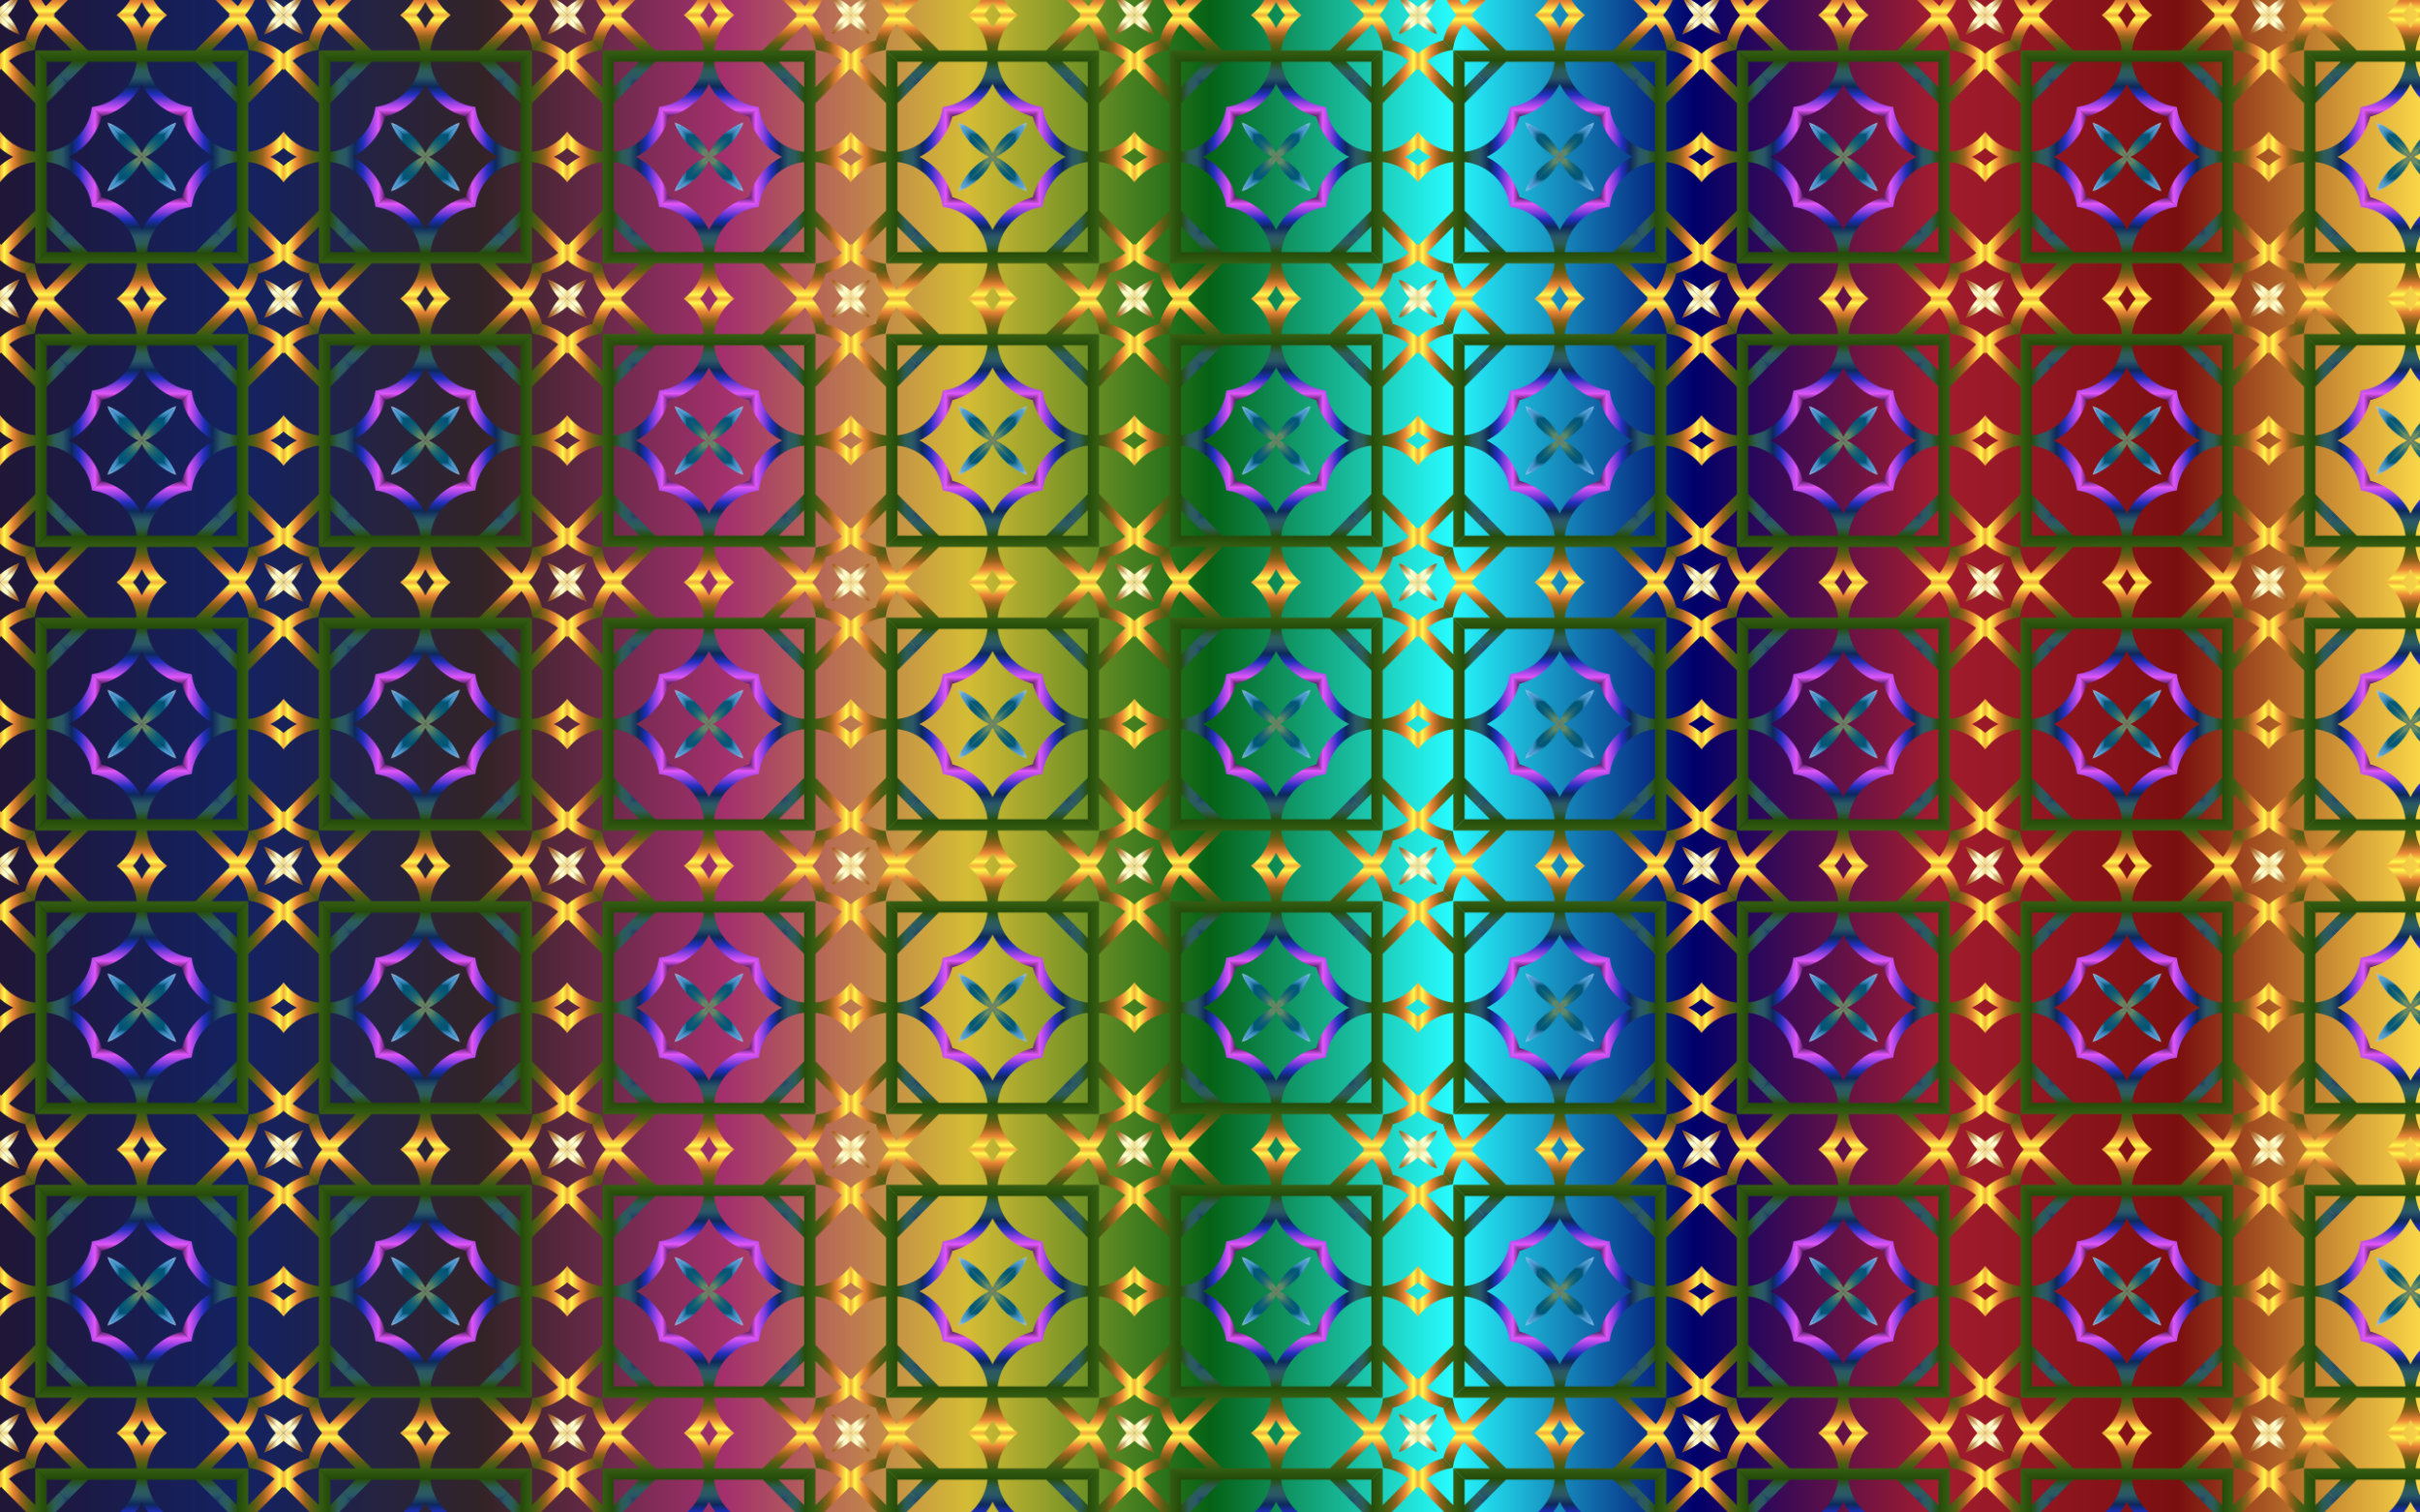
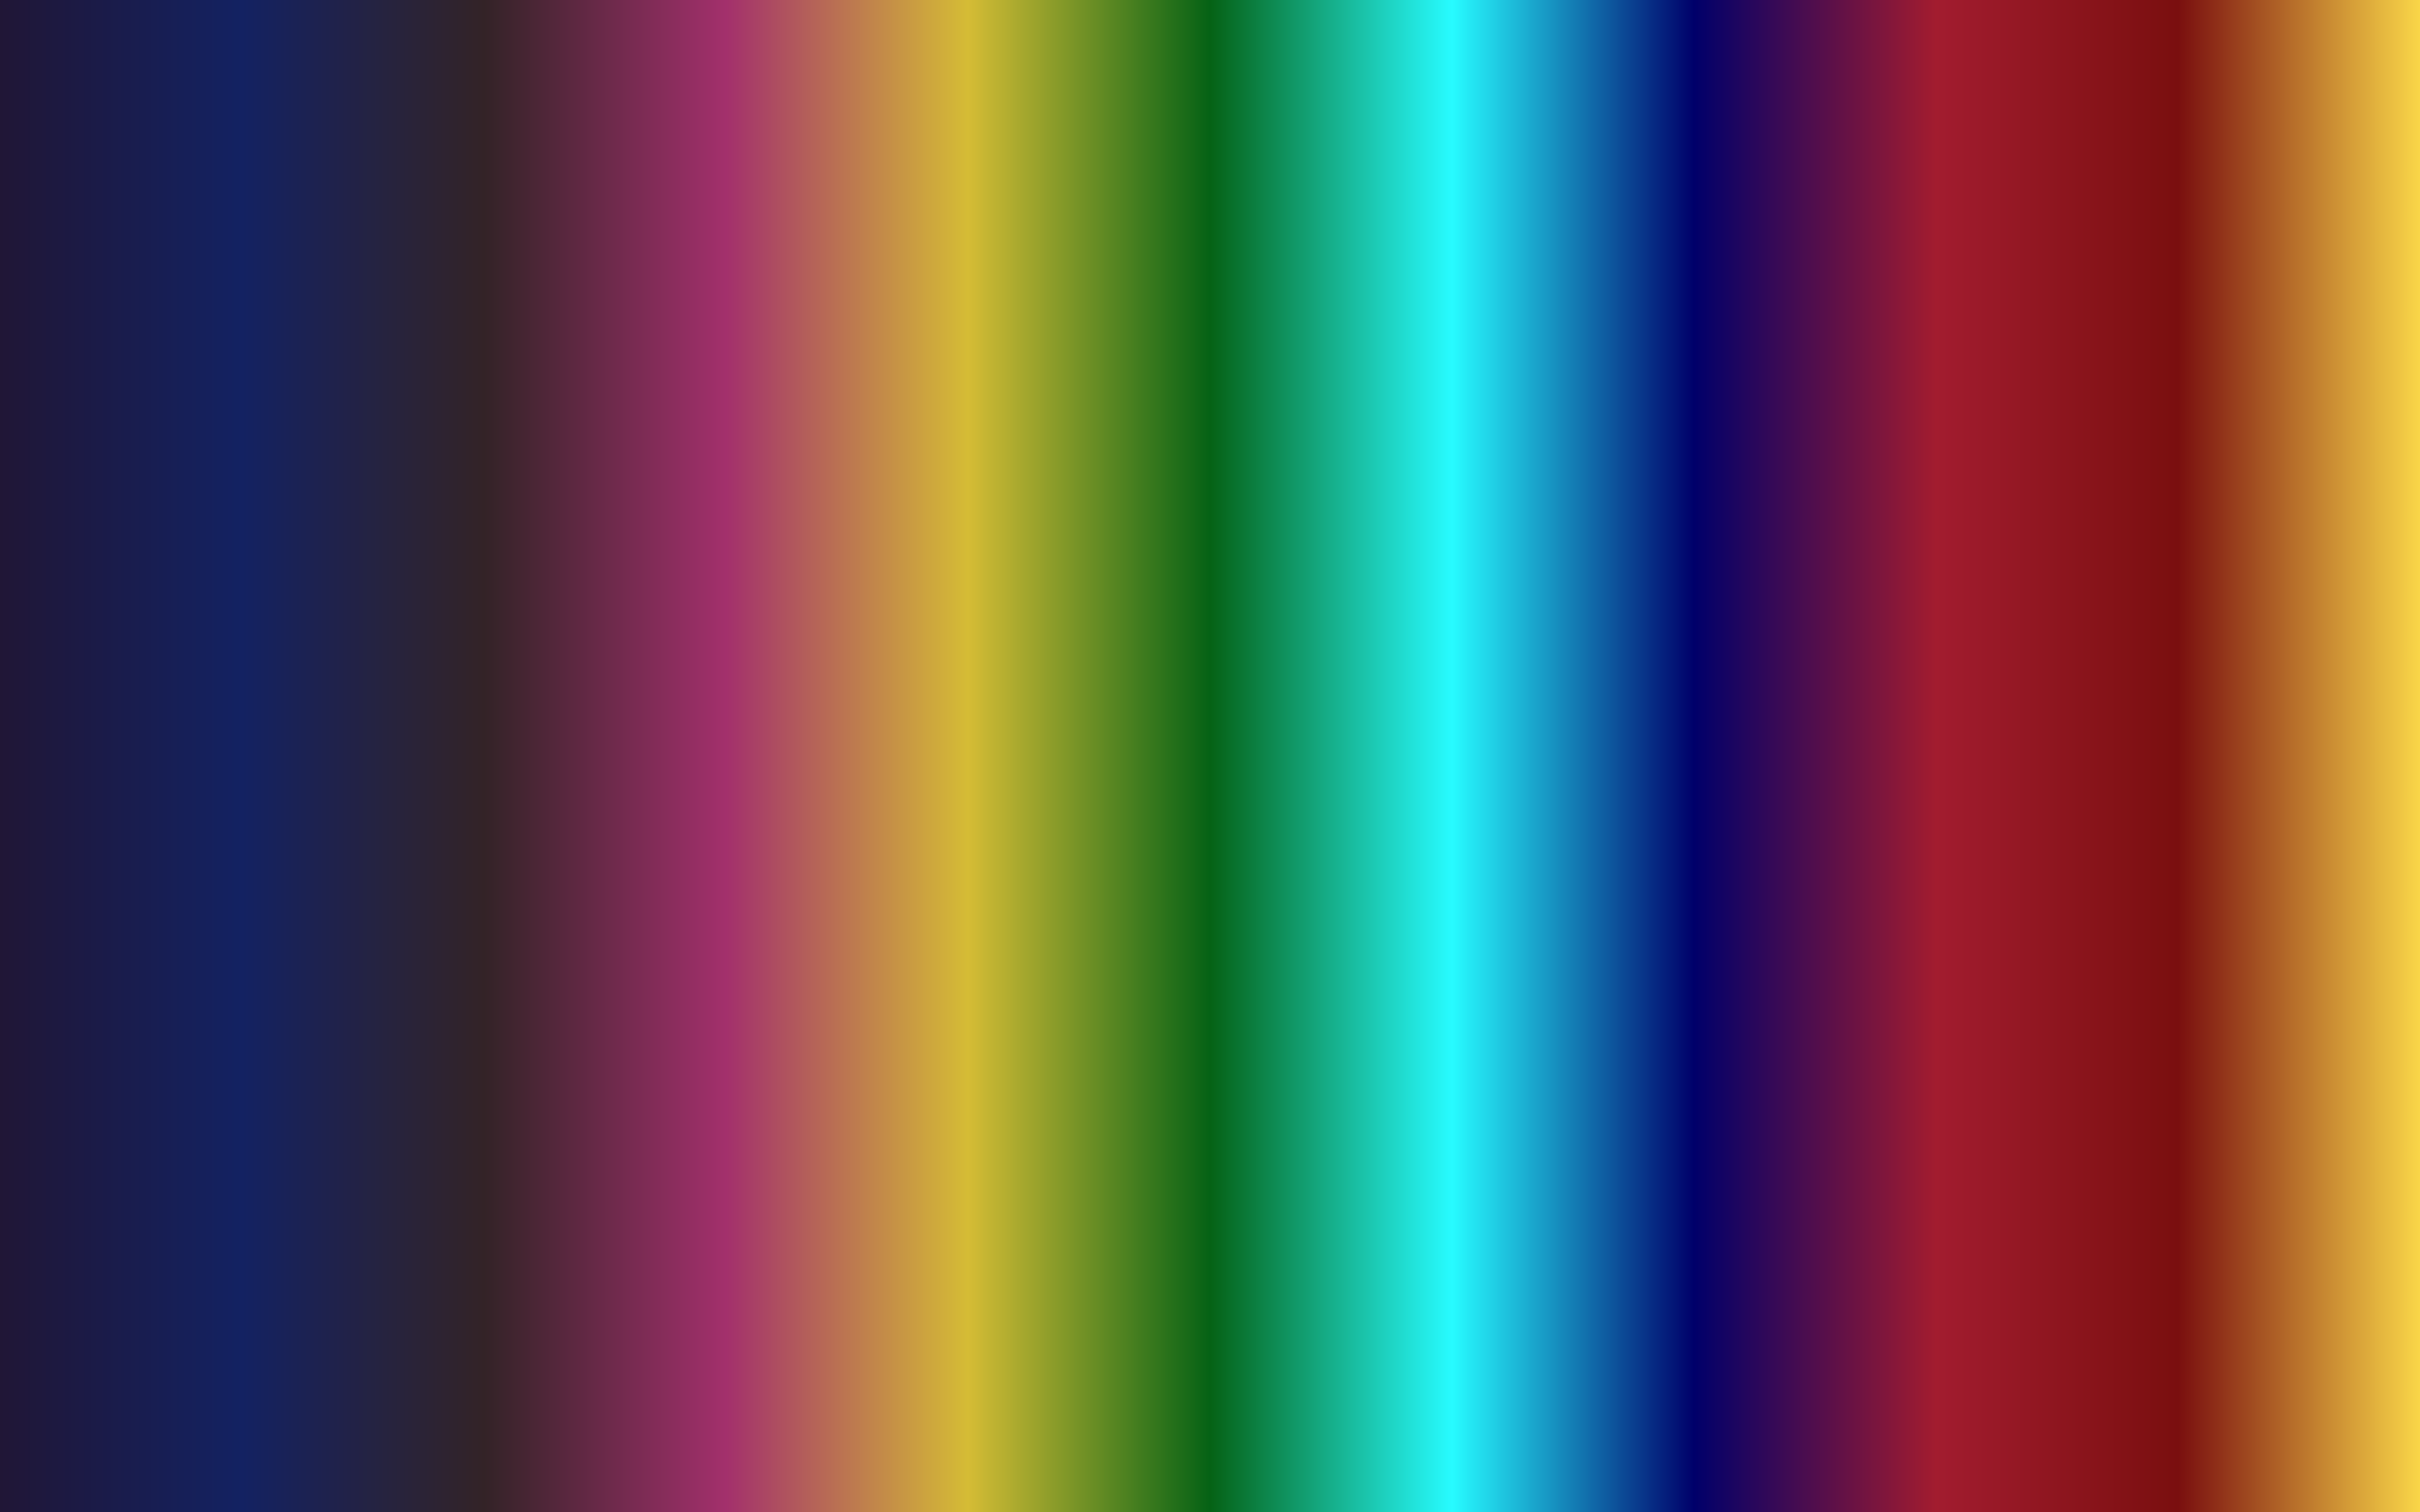
<svg xmlns="http://www.w3.org/2000/svg" xmlns:xlink="http://www.w3.org/1999/xlink" viewBox="0 0 2560 1600">
  <pattern y="1600" width="300" height="300" patternUnits="userSpaceOnUse" id="z" viewBox="0 -300 300 300" overflow="visible">
    <path fill="none" d="M0 0h300v-300H0z" />
    <path fill="none" d="M0 0h300v-300H0z" />
    <linearGradient id="a" gradientUnits="userSpaceOnUse" x1="-823.661" y1="-15477.328" x2="-691.388" y2="-15477.328" gradientTransform="translate(881.908 15309.097)">
      <stop offset="0" stop-color="#e5e2df" />
      <stop offset="0" stop-color="#ede3d0" />
      <stop offset="0" stop-color="#ffe6b1" />
      <stop offset=".058" stop-color="#fff2cd" />
      <stop offset=".107" stop-color="#fffde7" />
      <stop offset=".121" stop-color="#fdf8dd" />
      <stop offset=".146" stop-color="#f6ebc3" />
      <stop offset=".178" stop-color="#ecd598" />
      <stop offset=".216" stop-color="#ddb75e" />
      <stop offset=".247" stop-color="#d09b27" />
      <stop offset=".298" stop-color="#d19e29" />
      <stop offset=".328" stop-color="#d5a62f" />
      <stop offset=".353" stop-color="#dbb438" />
      <stop offset=".375" stop-color="#e5c846" />
      <stop offset=".395" stop-color="#f0e258" />
      <stop offset=".399" stop-color="#f3e85c" />
      <stop offset=".435" stop-color="#e9df5d" />
      <stop offset=".497" stop-color="#cfc65e" />
      <stop offset=".576" stop-color="#a59e60" />
      <stop offset=".646" stop-color="#797563" />
      <stop offset=".696" stop-color="#6f7e64" />
      <stop offset=".742" stop-color="#628a66" />
      <stop offset=".745" stop-color="#5d8767" />
      <stop offset=".768" stop-color="#3c766d" />
      <stop offset=".792" stop-color="#216872" />
      <stop offset=".817" stop-color="#0f5e75" />
      <stop offset=".843" stop-color="#045877" />
      <stop offset=".871" stop-color="#005678" />
      <stop offset=".871" stop-color="#02577a" />
      <stop offset=".884" stop-color="#1f719b" />
      <stop offset=".897" stop-color="#3685b6" />
      <stop offset=".91" stop-color="#4794c8" />
      <stop offset=".923" stop-color="#519cd3" />
      <stop offset=".938" stop-color="#549fd7" />
      <stop offset=".941" stop-color="#5fa5da" />
      <stop offset=".952" stop-color="#80b8e3" />
      <stop offset=".964" stop-color="#9bc6e9" />
      <stop offset=".975" stop-color="#add1ee" />
      <stop offset=".987" stop-color="#b8d7f1" />
      <stop offset="1" stop-color="#bcd9f2" />
    </linearGradient>
    <path fill="url(#a)" d="M186.463-186.463c-5.871 15.927-17.711 28.982-32.787 36.463H150l36.463-36.463z" />
    <linearGradient id="b" gradientUnits="userSpaceOnUse" x1="-691.388" y1="-15520.741" x2="-559.115" y2="-15520.741" gradientTransform="translate(881.908 15309.097)">
      <stop offset="0" stop-color="#2d0b38" />
      <stop offset=".068" stop-color="#e257f9" />
      <stop offset=".136" stop-color="#813edd" />
      <stop offset=".192" stop-color="#202fbe" />
      <stop offset=".256" stop-color="#0d285b" />
      <stop offset=".328" stop-color="#2a5867" />
      <stop offset=".389" stop-color="#2c5d58" />
      <stop offset=".462" stop-color="#264c0a" />
      <stop offset=".529" stop-color="#325b11" />
      <stop offset=".597" stop-color="#5b5c14" />
      <stop offset=".658" stop-color="#96621c" />
      <stop offset=".724" stop-color="#ea8536" />
      <stop offset=".794" stop-color="#fff94c" />
      <stop offset=".867" stop-color="#e55322" />
      <stop offset=".937" stop-color="#72180a" />
      <stop offset="1" stop-color="#2b0401" />
    </linearGradient>
-     <path fill="url(#b)" d="M300-176.744v17.36A66.354 66.354 0 01285.949-150h-58.585c-16.984-8.427-29.859-23.932-34.723-42.64l10.195-10.196c2.963 24.915 22.878 44.703 47.86 47.448v-51.417L228.75-228.75l8.43-8.43 13.515 13.515v-27.03l11.922-11.922v38.953l27.91-27.91a53.965 53.965 0 00-27.429-11.524l10.191-10.191c10.024 2.606 19.12 7.521 26.711 14.125v17.378a54.34 54.34 0 00-1.044-1.358l-36.339 36.34v51.416c15.245-1.675 28.609-9.696 37.383-21.356z" />
    <linearGradient id="c" gradientUnits="userSpaceOnUse" x1="-691.388" y1="-15598.83" x2="-559.115" y2="-15598.83" gradientTransform="translate(881.908 15309.097)">
      <stop offset="0" stop-color="#ba8b01" />
      <stop offset=".044" stop-color="#cdaa37" />
      <stop offset=".112" stop-color="#e8d886" />
      <stop offset=".161" stop-color="#f8f4b8" />
      <stop offset=".185" stop-color="#ffffcb" />
      <stop offset=".299" stop-color="#ffffcb" />
      <stop offset=".308" stop-color="#fdf9c1" />
      <stop offset=".342" stop-color="#f5e6a0" />
      <stop offset=".374" stop-color="#f0d989" />
      <stop offset=".404" stop-color="#edd17b" />
      <stop offset=".43" stop-color="#ecce76" />
      <stop offset=".489" stop-color="#a26f14" />
      <stop offset=".605" stop-color="#a26f14" />
      <stop offset=".607" stop-color="#a67418" />
      <stop offset=".624" stop-color="#c19234" />
      <stop offset=".64" stop-color="#d4a848" />
      <stop offset=".656" stop-color="#e0b654" />
      <stop offset=".67" stop-color="#e4ba58" />
      <stop offset=".672" stop-color="#d9a94d" />
      <stop offset=".676" stop-color="#c38737" />
      <stop offset=".679" stop-color="#b36f27" />
      <stop offset=".683" stop-color="#a9601d" />
      <stop offset=".686" stop-color="#a65b1a" />
      <stop offset=".695" stop-color="#aa6222" />
      <stop offset=".71" stop-color="#b57637" />
      <stop offset=".729" stop-color="#c6965b" />
      <stop offset=".75" stop-color="#dec38b" />
      <stop offset=".773" stop-color="#fdfcc9" />
      <stop offset=".774" stop-color="#ffffcd" />
      <stop offset=".796" stop-color="#ffffcd" />
      <stop offset=".847" stop-color="#e5bd5d" />
      <stop offset=".886" stop-color="#bb913b" />
      <stop offset=".912" stop-color="#bb913b" />
      <stop offset=".915" stop-color="#be9337" />
      <stop offset=".925" stop-color="#c39830" />
      <stop offset=".951" stop-color="#c5992e" />
      <stop offset="1" stop-color="#7f470a" />
    </linearGradient>
-     <path fill="url(#c)" d="M279.468-279.468L300-300v8.343c-6 5.219-12.935 9.389-20.532 12.19z" />
    <linearGradient id="d" gradientUnits="userSpaceOnUse" x1="16573.34" y1="-1282.328" x2="16705.611" y2="-1282.328" gradientTransform="rotate(90 7850.498 -8964.594)">
      <stop offset="0" stop-color="#e5e2df" />
      <stop offset="0" stop-color="#ede3d0" />
      <stop offset="0" stop-color="#ffe6b1" />
      <stop offset=".058" stop-color="#fff2cd" />
      <stop offset=".107" stop-color="#fffde7" />
      <stop offset=".121" stop-color="#fdf8dd" />
      <stop offset=".146" stop-color="#f6ebc3" />
      <stop offset=".178" stop-color="#ecd598" />
      <stop offset=".216" stop-color="#ddb75e" />
      <stop offset=".247" stop-color="#d09b27" />
      <stop offset=".298" stop-color="#d19e29" />
      <stop offset=".328" stop-color="#d5a62f" />
      <stop offset=".353" stop-color="#dbb438" />
      <stop offset=".375" stop-color="#e5c846" />
      <stop offset=".395" stop-color="#f0e258" />
      <stop offset=".399" stop-color="#f3e85c" />
      <stop offset=".435" stop-color="#e9df5d" />
      <stop offset=".497" stop-color="#cfc65e" />
      <stop offset=".576" stop-color="#a59e60" />
      <stop offset=".646" stop-color="#797563" />
      <stop offset=".696" stop-color="#6f7e64" />
      <stop offset=".742" stop-color="#628a66" />
      <stop offset=".745" stop-color="#5d8767" />
      <stop offset=".768" stop-color="#3c766d" />
      <stop offset=".792" stop-color="#216872" />
      <stop offset=".817" stop-color="#0f5e75" />
      <stop offset=".843" stop-color="#045877" />
      <stop offset=".871" stop-color="#005678" />
      <stop offset=".871" stop-color="#02577a" />
      <stop offset=".884" stop-color="#1f719b" />
      <stop offset=".897" stop-color="#3685b6" />
      <stop offset=".91" stop-color="#4794c8" />
      <stop offset=".923" stop-color="#519cd3" />
      <stop offset=".938" stop-color="#549fd7" />
      <stop offset=".941" stop-color="#5fa5da" />
      <stop offset=".952" stop-color="#80b8e3" />
      <stop offset=".964" stop-color="#9bc6e9" />
      <stop offset=".975" stop-color="#add1ee" />
      <stop offset=".987" stop-color="#b8d7f1" />
      <stop offset="1" stop-color="#bcd9f2" />
    </linearGradient>
    <path fill="url(#d)" d="M186.463-113.537c-15.927-5.871-28.982-17.711-36.463-32.787V-150l36.463 36.463z" />
    <linearGradient id="e" gradientUnits="userSpaceOnUse" x1="16705.611" y1="-1325.741" x2="16837.885" y2="-1325.741" gradientTransform="rotate(90 7850.498 -8964.594)">
      <stop offset="0" stop-color="#2d0b38" />
      <stop offset=".068" stop-color="#e257f9" />
      <stop offset=".136" stop-color="#813edd" />
      <stop offset=".192" stop-color="#202fbe" />
      <stop offset=".256" stop-color="#0d285b" />
      <stop offset=".328" stop-color="#2a5867" />
      <stop offset=".389" stop-color="#2c5d58" />
      <stop offset=".462" stop-color="#264c0a" />
      <stop offset=".529" stop-color="#325b11" />
      <stop offset=".597" stop-color="#5b5c14" />
      <stop offset=".658" stop-color="#96621c" />
      <stop offset=".724" stop-color="#ea8536" />
      <stop offset=".794" stop-color="#fff94c" />
      <stop offset=".867" stop-color="#e55322" />
      <stop offset=".937" stop-color="#72180a" />
      <stop offset="1" stop-color="#2b0401" />
    </linearGradient>
    <path fill="url(#e)" d="M176.744 0h-17.36A66.354 66.354 0 01150-14.051v-58.585c8.427-16.984 23.932-29.859 42.64-34.723l10.196 10.195c-24.915 2.963-44.703 22.878-47.448 47.86h51.417L228.75-71.25l8.43 8.43-13.515 13.515h27.03l11.922 11.922h-38.953l27.91 27.909a53.965 53.965 0 0011.524-27.428l10.191 10.191C270.683-16.687 265.768-7.59 259.164 0h-17.378a54.34 54.34 0 001.358-1.043l-36.34-36.339h-51.416C157.063-22.138 165.084-8.774 176.744 0z" />
    <linearGradient id="f" gradientUnits="userSpaceOnUse" x1="16705.611" y1="-1403.83" x2="16837.885" y2="-1403.83" gradientTransform="rotate(90 7850.498 -8964.594)">
      <stop offset="0" stop-color="#ba8b01" />
      <stop offset=".044" stop-color="#cdaa37" />
      <stop offset=".112" stop-color="#e8d886" />
      <stop offset=".161" stop-color="#f8f4b8" />
      <stop offset=".185" stop-color="#ffffcb" />
      <stop offset=".299" stop-color="#ffffcb" />
      <stop offset=".308" stop-color="#fdf9c1" />
      <stop offset=".342" stop-color="#f5e6a0" />
      <stop offset=".374" stop-color="#f0d989" />
      <stop offset=".404" stop-color="#edd17b" />
      <stop offset=".43" stop-color="#ecce76" />
      <stop offset=".489" stop-color="#a26f14" />
      <stop offset=".605" stop-color="#a26f14" />
      <stop offset=".607" stop-color="#a67418" />
      <stop offset=".624" stop-color="#c19234" />
      <stop offset=".64" stop-color="#d4a848" />
      <stop offset=".656" stop-color="#e0b654" />
      <stop offset=".67" stop-color="#e4ba58" />
      <stop offset=".672" stop-color="#d9a94d" />
      <stop offset=".676" stop-color="#c38737" />
      <stop offset=".679" stop-color="#b36f27" />
      <stop offset=".683" stop-color="#a9601d" />
      <stop offset=".686" stop-color="#a65b1a" />
      <stop offset=".695" stop-color="#aa6222" />
      <stop offset=".71" stop-color="#b57637" />
      <stop offset=".729" stop-color="#c6965b" />
      <stop offset=".75" stop-color="#dec38b" />
      <stop offset=".773" stop-color="#fdfcc9" />
      <stop offset=".774" stop-color="#ffffcd" />
      <stop offset=".796" stop-color="#ffffcd" />
      <stop offset=".847" stop-color="#e5bd5d" />
      <stop offset=".886" stop-color="#bb913b" />
      <stop offset=".912" stop-color="#bb913b" />
      <stop offset=".915" stop-color="#be9337" />
      <stop offset=".925" stop-color="#c39830" />
      <stop offset=".951" stop-color="#c5992e" />
      <stop offset="1" stop-color="#7f470a" />
    </linearGradient>
    <path fill="url(#f)" d="M279.468-20.532L300 0h-8.343c-5.219-6-9.389-12.935-12.19-20.532z" />
    <g>
      <linearGradient id="g" gradientUnits="userSpaceOnUse" x1="30768.34" y1="-18679.328" x2="30900.611" y2="-18679.328" gradientTransform="rotate(180 15505.046 -9405.549)">
        <stop offset="0" stop-color="#e5e2df" />
        <stop offset="0" stop-color="#ede3d0" />
        <stop offset="0" stop-color="#ffe6b1" />
        <stop offset=".058" stop-color="#fff2cd" />
        <stop offset=".107" stop-color="#fffde7" />
        <stop offset=".121" stop-color="#fdf8dd" />
        <stop offset=".146" stop-color="#f6ebc3" />
        <stop offset=".178" stop-color="#ecd598" />
        <stop offset=".216" stop-color="#ddb75e" />
        <stop offset=".247" stop-color="#d09b27" />
        <stop offset=".298" stop-color="#d19e29" />
        <stop offset=".328" stop-color="#d5a62f" />
        <stop offset=".353" stop-color="#dbb438" />
        <stop offset=".375" stop-color="#e5c846" />
        <stop offset=".395" stop-color="#f0e258" />
        <stop offset=".399" stop-color="#f3e85c" />
        <stop offset=".435" stop-color="#e9df5d" />
        <stop offset=".497" stop-color="#cfc65e" />
        <stop offset=".576" stop-color="#a59e60" />
        <stop offset=".646" stop-color="#797563" />
        <stop offset=".696" stop-color="#6f7e64" />
        <stop offset=".742" stop-color="#628a66" />
        <stop offset=".745" stop-color="#5d8767" />
        <stop offset=".768" stop-color="#3c766d" />
        <stop offset=".792" stop-color="#216872" />
        <stop offset=".817" stop-color="#0f5e75" />
        <stop offset=".843" stop-color="#045877" />
        <stop offset=".871" stop-color="#005678" />
        <stop offset=".871" stop-color="#02577a" />
        <stop offset=".884" stop-color="#1f719b" />
        <stop offset=".897" stop-color="#3685b6" />
        <stop offset=".91" stop-color="#4794c8" />
        <stop offset=".923" stop-color="#519cd3" />
        <stop offset=".938" stop-color="#549fd7" />
        <stop offset=".941" stop-color="#5fa5da" />
        <stop offset=".952" stop-color="#80b8e3" />
        <stop offset=".964" stop-color="#9bc6e9" />
        <stop offset=".975" stop-color="#add1ee" />
        <stop offset=".987" stop-color="#b8d7f1" />
        <stop offset="1" stop-color="#bcd9f2" />
      </linearGradient>
      <path fill="url(#g)" d="M113.537-113.537c5.871-15.927 17.711-28.982 32.787-36.463H150l-36.463 36.463z" />
      <linearGradient id="h" gradientUnits="userSpaceOnUse" x1="30900.611" y1="-18722.742" x2="31032.885" y2="-18722.742" gradientTransform="rotate(180 15505.046 -9405.549)">
        <stop offset="0" stop-color="#2d0b38" />
        <stop offset=".068" stop-color="#e257f9" />
        <stop offset=".136" stop-color="#813edd" />
        <stop offset=".192" stop-color="#202fbe" />
        <stop offset=".256" stop-color="#0d285b" />
        <stop offset=".328" stop-color="#2a5867" />
        <stop offset=".389" stop-color="#2c5d58" />
        <stop offset=".462" stop-color="#264c0a" />
        <stop offset=".529" stop-color="#325b11" />
        <stop offset=".597" stop-color="#5b5c14" />
        <stop offset=".658" stop-color="#96621c" />
        <stop offset=".724" stop-color="#ea8536" />
        <stop offset=".794" stop-color="#fff94c" />
        <stop offset=".867" stop-color="#e55322" />
        <stop offset=".937" stop-color="#72180a" />
        <stop offset="1" stop-color="#2b0401" />
      </linearGradient>
      <path fill="url(#h)" d="M0-123.256v-17.36A66.356 66.356 0 0114.051-150h58.585c16.984 8.427 29.859 23.932 34.723 42.64L97.164-97.163c-2.963-24.915-22.878-44.703-47.86-47.448v51.417L71.25-71.25l-8.43 8.43-13.515-13.515v27.03L37.383-37.383v-38.953L9.474-48.425a53.965 53.965 0 0027.428 11.524L26.711-26.711C16.687-29.317 7.59-34.233 0-40.836v-17.377c.342.456.686.912 1.043 1.357l36.339-36.34v-51.416C22.138-142.937 8.774-134.916 0-123.256z" />
      <linearGradient id="i" gradientUnits="userSpaceOnUse" x1="30900.611" y1="-18800.83" x2="31032.885" y2="-18800.83" gradientTransform="rotate(180 15505.046 -9405.549)">
        <stop offset="0" stop-color="#ba8b01" />
        <stop offset=".044" stop-color="#cdaa37" />
        <stop offset=".112" stop-color="#e8d886" />
        <stop offset=".161" stop-color="#f8f4b8" />
        <stop offset=".185" stop-color="#ffffcb" />
        <stop offset=".299" stop-color="#ffffcb" />
        <stop offset=".308" stop-color="#fdf9c1" />
        <stop offset=".342" stop-color="#f5e6a0" />
        <stop offset=".374" stop-color="#f0d989" />
        <stop offset=".404" stop-color="#edd17b" />
        <stop offset=".43" stop-color="#ecce76" />
        <stop offset=".489" stop-color="#a26f14" />
        <stop offset=".605" stop-color="#a26f14" />
        <stop offset=".607" stop-color="#a67418" />
        <stop offset=".624" stop-color="#c19234" />
        <stop offset=".64" stop-color="#d4a848" />
        <stop offset=".656" stop-color="#e0b654" />
        <stop offset=".67" stop-color="#e4ba58" />
        <stop offset=".672" stop-color="#d9a94d" />
        <stop offset=".676" stop-color="#c38737" />
        <stop offset=".679" stop-color="#b36f27" />
        <stop offset=".683" stop-color="#a9601d" />
        <stop offset=".686" stop-color="#a65b1a" />
        <stop offset=".695" stop-color="#aa6222" />
        <stop offset=".71" stop-color="#b57637" />
        <stop offset=".729" stop-color="#c6965b" />
        <stop offset=".75" stop-color="#dec38b" />
        <stop offset=".773" stop-color="#fdfcc9" />
        <stop offset=".774" stop-color="#ffffcd" />
        <stop offset=".796" stop-color="#ffffcd" />
        <stop offset=".847" stop-color="#e5bd5d" />
        <stop offset=".886" stop-color="#bb913b" />
        <stop offset=".912" stop-color="#bb913b" />
        <stop offset=".915" stop-color="#be9337" />
        <stop offset=".925" stop-color="#c39830" />
        <stop offset=".951" stop-color="#c5992e" />
        <stop offset="1" stop-color="#7f470a" />
      </linearGradient>
      <path fill="url(#i)" d="M20.532-20.532L0 0v-8.343c6-5.219 12.935-9.389 20.532-12.19z" />
    </g>
    <g>
      <linearGradient id="j" gradientUnits="userSpaceOnUse" x1="13371.339" y1="-32874.328" x2="13503.612" y2="-32874.328" gradientTransform="rotate(-90 23159.593 -9846.5)">
        <stop offset="0" stop-color="#e5e2df" />
        <stop offset="0" stop-color="#ede3d0" />
        <stop offset="0" stop-color="#ffe6b1" />
        <stop offset=".058" stop-color="#fff2cd" />
        <stop offset=".107" stop-color="#fffde7" />
        <stop offset=".121" stop-color="#fdf8dd" />
        <stop offset=".146" stop-color="#f6ebc3" />
        <stop offset=".178" stop-color="#ecd598" />
        <stop offset=".216" stop-color="#ddb75e" />
        <stop offset=".247" stop-color="#d09b27" />
        <stop offset=".298" stop-color="#d19e29" />
        <stop offset=".328" stop-color="#d5a62f" />
        <stop offset=".353" stop-color="#dbb438" />
        <stop offset=".375" stop-color="#e5c846" />
        <stop offset=".395" stop-color="#f0e258" />
        <stop offset=".399" stop-color="#f3e85c" />
        <stop offset=".435" stop-color="#e9df5d" />
        <stop offset=".497" stop-color="#cfc65e" />
        <stop offset=".576" stop-color="#a59e60" />
        <stop offset=".646" stop-color="#797563" />
        <stop offset=".696" stop-color="#6f7e64" />
        <stop offset=".742" stop-color="#628a66" />
        <stop offset=".745" stop-color="#5d8767" />
        <stop offset=".768" stop-color="#3c766d" />
        <stop offset=".792" stop-color="#216872" />
        <stop offset=".817" stop-color="#0f5e75" />
        <stop offset=".843" stop-color="#045877" />
        <stop offset=".871" stop-color="#005678" />
        <stop offset=".871" stop-color="#02577a" />
        <stop offset=".884" stop-color="#1f719b" />
        <stop offset=".897" stop-color="#3685b6" />
        <stop offset=".91" stop-color="#4794c8" />
        <stop offset=".923" stop-color="#519cd3" />
        <stop offset=".938" stop-color="#549fd7" />
        <stop offset=".941" stop-color="#5fa5da" />
        <stop offset=".952" stop-color="#80b8e3" />
        <stop offset=".964" stop-color="#9bc6e9" />
        <stop offset=".975" stop-color="#add1ee" />
        <stop offset=".987" stop-color="#b8d7f1" />
        <stop offset="1" stop-color="#bcd9f2" />
      </linearGradient>
      <path fill="url(#j)" d="M113.537-186.463c15.927 5.871 28.982 17.711 36.463 32.787V-150l-36.463-36.463z" />
      <linearGradient id="k" gradientUnits="userSpaceOnUse" x1="13503.612" y1="-32917.742" x2="13635.885" y2="-32917.742" gradientTransform="rotate(-90 23159.593 -9846.5)">
        <stop offset="0" stop-color="#2d0b38" />
        <stop offset=".068" stop-color="#e257f9" />
        <stop offset=".136" stop-color="#813edd" />
        <stop offset=".192" stop-color="#202fbe" />
        <stop offset=".256" stop-color="#0d285b" />
        <stop offset=".328" stop-color="#2a5867" />
        <stop offset=".389" stop-color="#2c5d58" />
        <stop offset=".462" stop-color="#264c0a" />
        <stop offset=".529" stop-color="#325b11" />
        <stop offset=".597" stop-color="#5b5c14" />
        <stop offset=".658" stop-color="#96621c" />
        <stop offset=".724" stop-color="#ea8536" />
        <stop offset=".794" stop-color="#fff94c" />
        <stop offset=".867" stop-color="#e55322" />
        <stop offset=".937" stop-color="#72180a" />
        <stop offset="1" stop-color="#2b0401" />
      </linearGradient>
      <path fill="url(#k)" d="M123.256-300h17.36A66.356 66.356 0 01150-285.949v58.585c-8.427 16.984-23.932 29.859-42.64 34.723l-10.196-10.195c24.915-2.964 44.703-22.878 47.448-47.86H93.195L71.25-228.75l-8.43-8.43 13.515-13.515h-27.03l-11.922-11.922h38.953l-27.91-27.909a53.964 53.964 0 00-11.524 27.428l-10.191-10.191c2.606-10.024 7.522-19.12 14.125-26.711h17.377a54.34 54.34 0 00-1.357 1.044l36.34 36.339h51.416c-1.675-15.245-9.696-28.609-21.356-37.383z" />
      <linearGradient id="l" gradientUnits="userSpaceOnUse" x1="13503.612" y1="-32995.828" x2="13635.885" y2="-32995.828" gradientTransform="rotate(-90 23159.593 -9846.5)">
        <stop offset="0" stop-color="#ba8b01" />
        <stop offset=".044" stop-color="#cdaa37" />
        <stop offset=".112" stop-color="#e8d886" />
        <stop offset=".161" stop-color="#f8f4b8" />
        <stop offset=".185" stop-color="#ffffcb" />
        <stop offset=".299" stop-color="#ffffcb" />
        <stop offset=".308" stop-color="#fdf9c1" />
        <stop offset=".342" stop-color="#f5e6a0" />
        <stop offset=".374" stop-color="#f0d989" />
        <stop offset=".404" stop-color="#edd17b" />
        <stop offset=".43" stop-color="#ecce76" />
        <stop offset=".489" stop-color="#a26f14" />
        <stop offset=".605" stop-color="#a26f14" />
        <stop offset=".607" stop-color="#a67418" />
        <stop offset=".624" stop-color="#c19234" />
        <stop offset=".64" stop-color="#d4a848" />
        <stop offset=".656" stop-color="#e0b654" />
        <stop offset=".67" stop-color="#e4ba58" />
        <stop offset=".672" stop-color="#d9a94d" />
        <stop offset=".676" stop-color="#c38737" />
        <stop offset=".679" stop-color="#b36f27" />
        <stop offset=".683" stop-color="#a9601d" />
        <stop offset=".686" stop-color="#a65b1a" />
        <stop offset=".695" stop-color="#aa6222" />
        <stop offset=".71" stop-color="#b57637" />
        <stop offset=".729" stop-color="#c6965b" />
        <stop offset=".75" stop-color="#dec38b" />
        <stop offset=".773" stop-color="#fdfcc9" />
        <stop offset=".774" stop-color="#ffffcd" />
        <stop offset=".796" stop-color="#ffffcd" />
        <stop offset=".847" stop-color="#e5bd5d" />
        <stop offset=".886" stop-color="#bb913b" />
        <stop offset=".912" stop-color="#bb913b" />
        <stop offset=".915" stop-color="#be9337" />
        <stop offset=".925" stop-color="#c39830" />
        <stop offset=".951" stop-color="#c5992e" />
        <stop offset="1" stop-color="#7f470a" />
      </linearGradient>
      <path fill="url(#l)" d="M20.532-279.468L0-300h8.343c5.219 6 9.389 12.935 12.19 20.532z" />
    </g>
    <g>
      <linearGradient id="m" gradientUnits="userSpaceOnUse" x1="-823.661" y1="-18679.328" x2="-691.388" y2="-18679.328" gradientTransform="matrix(1 0 0 -1 881.908 -18811.098)">
        <stop offset="0" stop-color="#e5e2df" />
        <stop offset="0" stop-color="#ede3d0" />
        <stop offset="0" stop-color="#ffe6b1" />
        <stop offset=".058" stop-color="#fff2cd" />
        <stop offset=".107" stop-color="#fffde7" />
        <stop offset=".121" stop-color="#fdf8dd" />
        <stop offset=".146" stop-color="#f6ebc3" />
        <stop offset=".178" stop-color="#ecd598" />
        <stop offset=".216" stop-color="#ddb75e" />
        <stop offset=".247" stop-color="#d09b27" />
        <stop offset=".298" stop-color="#d19e29" />
        <stop offset=".328" stop-color="#d5a62f" />
        <stop offset=".353" stop-color="#dbb438" />
        <stop offset=".375" stop-color="#e5c846" />
        <stop offset=".395" stop-color="#f0e258" />
        <stop offset=".399" stop-color="#f3e85c" />
        <stop offset=".435" stop-color="#e9df5d" />
        <stop offset=".497" stop-color="#cfc65e" />
        <stop offset=".576" stop-color="#a59e60" />
        <stop offset=".646" stop-color="#797563" />
        <stop offset=".696" stop-color="#6f7e64" />
        <stop offset=".742" stop-color="#628a66" />
        <stop offset=".745" stop-color="#5d8767" />
        <stop offset=".768" stop-color="#3c766d" />
        <stop offset=".792" stop-color="#216872" />
        <stop offset=".817" stop-color="#0f5e75" />
        <stop offset=".843" stop-color="#045877" />
        <stop offset=".871" stop-color="#005678" />
        <stop offset=".871" stop-color="#02577a" />
        <stop offset=".884" stop-color="#1f719b" />
        <stop offset=".897" stop-color="#3685b6" />
        <stop offset=".91" stop-color="#4794c8" />
        <stop offset=".923" stop-color="#519cd3" />
        <stop offset=".938" stop-color="#549fd7" />
        <stop offset=".941" stop-color="#5fa5da" />
        <stop offset=".952" stop-color="#80b8e3" />
        <stop offset=".964" stop-color="#9bc6e9" />
        <stop offset=".975" stop-color="#add1ee" />
        <stop offset=".987" stop-color="#b8d7f1" />
        <stop offset="1" stop-color="#bcd9f2" />
      </linearGradient>
-       <path fill="url(#m)" d="M186.463-113.537c-5.871-15.927-17.711-28.982-32.787-36.463H150l36.463 36.463z" />
      <linearGradient id="n" gradientUnits="userSpaceOnUse" x1="-691.388" y1="-18722.742" x2="-559.115" y2="-18722.742" gradientTransform="matrix(1 0 0 -1 881.908 -18811.098)">
        <stop offset="0" stop-color="#2d0b38" />
        <stop offset=".068" stop-color="#e257f9" />
        <stop offset=".136" stop-color="#813edd" />
        <stop offset=".192" stop-color="#202fbe" />
        <stop offset=".256" stop-color="#0d285b" />
        <stop offset=".328" stop-color="#2a5867" />
        <stop offset=".389" stop-color="#2c5d58" />
        <stop offset=".462" stop-color="#264c0a" />
        <stop offset=".529" stop-color="#325b11" />
        <stop offset=".597" stop-color="#5b5c14" />
        <stop offset=".658" stop-color="#96621c" />
        <stop offset=".724" stop-color="#ea8536" />
        <stop offset=".794" stop-color="#fff94c" />
        <stop offset=".867" stop-color="#e55322" />
        <stop offset=".937" stop-color="#72180a" />
        <stop offset="1" stop-color="#2b0401" />
      </linearGradient>
      <path fill="url(#n)" d="M300-123.256v-17.36A66.354 66.354 0 00285.949-150h-58.585c-16.984 8.427-29.859 23.932-34.723 42.64l10.195 10.196c2.963-24.915 22.878-44.703 47.86-47.448v51.417L228.75-71.25l8.43 8.43 13.515-13.515v27.03l11.922 11.922v-38.952l27.909 27.909a53.965 53.965 0 01-27.428 11.524l10.191 10.191c10.024-2.606 19.12-7.522 26.71-14.125v-17.377a54.34 54.34 0 01-1.043 1.357l-36.339-36.34v-51.416c15.245 1.675 28.609 9.696 37.383 21.356z" />
      <linearGradient id="o" gradientUnits="userSpaceOnUse" x1="-691.388" y1="-18800.83" x2="-559.115" y2="-18800.83" gradientTransform="matrix(1 0 0 -1 881.908 -18811.098)">
        <stop offset="0" stop-color="#ba8b01" />
        <stop offset=".044" stop-color="#cdaa37" />
        <stop offset=".112" stop-color="#e8d886" />
        <stop offset=".161" stop-color="#f8f4b8" />
        <stop offset=".185" stop-color="#ffffcb" />
        <stop offset=".299" stop-color="#ffffcb" />
        <stop offset=".308" stop-color="#fdf9c1" />
        <stop offset=".342" stop-color="#f5e6a0" />
        <stop offset=".374" stop-color="#f0d989" />
        <stop offset=".404" stop-color="#edd17b" />
        <stop offset=".43" stop-color="#ecce76" />
        <stop offset=".489" stop-color="#a26f14" />
        <stop offset=".605" stop-color="#a26f14" />
        <stop offset=".607" stop-color="#a67418" />
        <stop offset=".624" stop-color="#c19234" />
        <stop offset=".64" stop-color="#d4a848" />
        <stop offset=".656" stop-color="#e0b654" />
        <stop offset=".67" stop-color="#e4ba58" />
        <stop offset=".672" stop-color="#d9a94d" />
        <stop offset=".676" stop-color="#c38737" />
        <stop offset=".679" stop-color="#b36f27" />
        <stop offset=".683" stop-color="#a9601d" />
        <stop offset=".686" stop-color="#a65b1a" />
        <stop offset=".695" stop-color="#aa6222" />
        <stop offset=".71" stop-color="#b57637" />
        <stop offset=".729" stop-color="#c6965b" />
        <stop offset=".75" stop-color="#dec38b" />
        <stop offset=".773" stop-color="#fdfcc9" />
        <stop offset=".774" stop-color="#ffffcd" />
        <stop offset=".796" stop-color="#ffffcd" />
        <stop offset=".847" stop-color="#e5bd5d" />
        <stop offset=".886" stop-color="#bb913b" />
        <stop offset=".912" stop-color="#bb913b" />
        <stop offset=".915" stop-color="#be9337" />
        <stop offset=".925" stop-color="#c39830" />
        <stop offset=".951" stop-color="#c5992e" />
        <stop offset="1" stop-color="#7f470a" />
      </linearGradient>
      <path fill="url(#o)" d="M279.468-20.532L300 0v-8.343c-6-5.219-12.935-9.389-20.532-12.19z" />
    </g>
    <g>
      <linearGradient id="p" gradientUnits="userSpaceOnUse" x1="16573.34" y1="-32874.328" x2="16705.611" y2="-32874.328" gradientTransform="matrix(0 1 1 0 33006.094 -16815.092)">
        <stop offset="0" stop-color="#e5e2df" />
        <stop offset="0" stop-color="#ede3d0" />
        <stop offset="0" stop-color="#ffe6b1" />
        <stop offset=".058" stop-color="#fff2cd" />
        <stop offset=".107" stop-color="#fffde7" />
        <stop offset=".121" stop-color="#fdf8dd" />
        <stop offset=".146" stop-color="#f6ebc3" />
        <stop offset=".178" stop-color="#ecd598" />
        <stop offset=".216" stop-color="#ddb75e" />
        <stop offset=".247" stop-color="#d09b27" />
        <stop offset=".298" stop-color="#d19e29" />
        <stop offset=".328" stop-color="#d5a62f" />
        <stop offset=".353" stop-color="#dbb438" />
        <stop offset=".375" stop-color="#e5c846" />
        <stop offset=".395" stop-color="#f0e258" />
        <stop offset=".399" stop-color="#f3e85c" />
        <stop offset=".435" stop-color="#e9df5d" />
        <stop offset=".497" stop-color="#cfc65e" />
        <stop offset=".576" stop-color="#a59e60" />
        <stop offset=".646" stop-color="#797563" />
        <stop offset=".696" stop-color="#6f7e64" />
        <stop offset=".742" stop-color="#628a66" />
        <stop offset=".745" stop-color="#5d8767" />
        <stop offset=".768" stop-color="#3c766d" />
        <stop offset=".792" stop-color="#216872" />
        <stop offset=".817" stop-color="#0f5e75" />
        <stop offset=".843" stop-color="#045877" />
        <stop offset=".871" stop-color="#005678" />
        <stop offset=".871" stop-color="#02577a" />
        <stop offset=".884" stop-color="#1f719b" />
        <stop offset=".897" stop-color="#3685b6" />
        <stop offset=".91" stop-color="#4794c8" />
        <stop offset=".923" stop-color="#519cd3" />
        <stop offset=".938" stop-color="#549fd7" />
        <stop offset=".941" stop-color="#5fa5da" />
        <stop offset=".952" stop-color="#80b8e3" />
        <stop offset=".964" stop-color="#9bc6e9" />
        <stop offset=".975" stop-color="#add1ee" />
        <stop offset=".987" stop-color="#b8d7f1" />
        <stop offset="1" stop-color="#bcd9f2" />
      </linearGradient>
      <path fill="url(#p)" d="M113.537-113.537c15.927-5.871 28.982-17.711 36.463-32.787V-150l-36.463 36.463z" />
      <linearGradient id="q" gradientUnits="userSpaceOnUse" x1="16705.611" y1="-32917.742" x2="16837.885" y2="-32917.742" gradientTransform="matrix(0 1 1 0 33006.094 -16815.092)">
        <stop offset="0" stop-color="#2d0b38" />
        <stop offset=".068" stop-color="#e257f9" />
        <stop offset=".136" stop-color="#813edd" />
        <stop offset=".192" stop-color="#202fbe" />
        <stop offset=".256" stop-color="#0d285b" />
        <stop offset=".328" stop-color="#2a5867" />
        <stop offset=".389" stop-color="#2c5d58" />
        <stop offset=".462" stop-color="#264c0a" />
        <stop offset=".529" stop-color="#325b11" />
        <stop offset=".597" stop-color="#5b5c14" />
        <stop offset=".658" stop-color="#96621c" />
        <stop offset=".724" stop-color="#ea8536" />
        <stop offset=".794" stop-color="#fff94c" />
        <stop offset=".867" stop-color="#e55322" />
        <stop offset=".937" stop-color="#72180a" />
        <stop offset="1" stop-color="#2b0401" />
      </linearGradient>
      <path fill="url(#q)" d="M123.256 0h17.36A66.354 66.354 0 00150-14.051v-58.585c-8.427-16.984-23.932-29.859-42.64-34.723L97.163-97.164c24.915 2.963 44.703 22.878 47.448 47.86H93.195L71.25-71.25l-8.43 8.43 13.515 13.515h-27.03L37.383-37.383h38.953l-27.91 27.91a53.965 53.965 0 01-11.524-27.429L26.711-26.711C29.317-16.687 34.233-7.59 40.836 0h17.377a54.34 54.34 0 01-1.357-1.044l36.34-36.339h51.416C142.937-22.138 134.916-8.774 123.256 0z" />
      <linearGradient id="r" gradientUnits="userSpaceOnUse" x1="16705.611" y1="-32995.828" x2="16837.885" y2="-32995.828" gradientTransform="matrix(0 1 1 0 33006.094 -16815.092)">
        <stop offset="0" stop-color="#ba8b01" />
        <stop offset=".044" stop-color="#cdaa37" />
        <stop offset=".112" stop-color="#e8d886" />
        <stop offset=".161" stop-color="#f8f4b8" />
        <stop offset=".185" stop-color="#ffffcb" />
        <stop offset=".299" stop-color="#ffffcb" />
        <stop offset=".308" stop-color="#fdf9c1" />
        <stop offset=".342" stop-color="#f5e6a0" />
        <stop offset=".374" stop-color="#f0d989" />
        <stop offset=".404" stop-color="#edd17b" />
        <stop offset=".43" stop-color="#ecce76" />
        <stop offset=".489" stop-color="#a26f14" />
        <stop offset=".605" stop-color="#a26f14" />
        <stop offset=".607" stop-color="#a67418" />
        <stop offset=".624" stop-color="#c19234" />
        <stop offset=".64" stop-color="#d4a848" />
        <stop offset=".656" stop-color="#e0b654" />
        <stop offset=".67" stop-color="#e4ba58" />
        <stop offset=".672" stop-color="#d9a94d" />
        <stop offset=".676" stop-color="#c38737" />
        <stop offset=".679" stop-color="#b36f27" />
        <stop offset=".683" stop-color="#a9601d" />
        <stop offset=".686" stop-color="#a65b1a" />
        <stop offset=".695" stop-color="#aa6222" />
        <stop offset=".71" stop-color="#b57637" />
        <stop offset=".729" stop-color="#c6965b" />
        <stop offset=".75" stop-color="#dec38b" />
        <stop offset=".773" stop-color="#fdfcc9" />
        <stop offset=".774" stop-color="#ffffcd" />
        <stop offset=".796" stop-color="#ffffcd" />
        <stop offset=".847" stop-color="#e5bd5d" />
        <stop offset=".886" stop-color="#bb913b" />
        <stop offset=".912" stop-color="#bb913b" />
        <stop offset=".915" stop-color="#be9337" />
        <stop offset=".925" stop-color="#c39830" />
        <stop offset=".951" stop-color="#c5992e" />
        <stop offset="1" stop-color="#7f470a" />
      </linearGradient>
      <path fill="url(#r)" d="M20.532-20.532L0 0h8.343c5.219-6 9.389-12.935 12.19-20.532z" />
    </g>
    <g>
      <linearGradient id="s" gradientUnits="userSpaceOnUse" x1="30768.34" y1="-15477.328" x2="30900.611" y2="-15477.328" gradientTransform="matrix(-1 0 0 1 31010.092 15309.097)">
        <stop offset="0" stop-color="#e5e2df" />
        <stop offset="0" stop-color="#ede3d0" />
        <stop offset="0" stop-color="#ffe6b1" />
        <stop offset=".058" stop-color="#fff2cd" />
        <stop offset=".107" stop-color="#fffde7" />
        <stop offset=".121" stop-color="#fdf8dd" />
        <stop offset=".146" stop-color="#f6ebc3" />
        <stop offset=".178" stop-color="#ecd598" />
        <stop offset=".216" stop-color="#ddb75e" />
        <stop offset=".247" stop-color="#d09b27" />
        <stop offset=".298" stop-color="#d19e29" />
        <stop offset=".328" stop-color="#d5a62f" />
        <stop offset=".353" stop-color="#dbb438" />
        <stop offset=".375" stop-color="#e5c846" />
        <stop offset=".395" stop-color="#f0e258" />
        <stop offset=".399" stop-color="#f3e85c" />
        <stop offset=".435" stop-color="#e9df5d" />
        <stop offset=".497" stop-color="#cfc65e" />
        <stop offset=".576" stop-color="#a59e60" />
        <stop offset=".646" stop-color="#797563" />
        <stop offset=".696" stop-color="#6f7e64" />
        <stop offset=".742" stop-color="#628a66" />
        <stop offset=".745" stop-color="#5d8767" />
        <stop offset=".768" stop-color="#3c766d" />
        <stop offset=".792" stop-color="#216872" />
        <stop offset=".817" stop-color="#0f5e75" />
        <stop offset=".843" stop-color="#045877" />
        <stop offset=".871" stop-color="#005678" />
        <stop offset=".871" stop-color="#02577a" />
        <stop offset=".884" stop-color="#1f719b" />
        <stop offset=".897" stop-color="#3685b6" />
        <stop offset=".91" stop-color="#4794c8" />
        <stop offset=".923" stop-color="#519cd3" />
        <stop offset=".938" stop-color="#549fd7" />
        <stop offset=".941" stop-color="#5fa5da" />
        <stop offset=".952" stop-color="#80b8e3" />
        <stop offset=".964" stop-color="#9bc6e9" />
        <stop offset=".975" stop-color="#add1ee" />
        <stop offset=".987" stop-color="#b8d7f1" />
        <stop offset="1" stop-color="#bcd9f2" />
      </linearGradient>
      <path fill="url(#s)" d="M113.537-186.463c5.871 15.927 17.711 28.982 32.787 36.463H150l-36.463-36.463z" />
      <linearGradient id="t" gradientUnits="userSpaceOnUse" x1="30900.611" y1="-15520.741" x2="31032.885" y2="-15520.741" gradientTransform="matrix(-1 0 0 1 31010.092 15309.097)">
        <stop offset="0" stop-color="#2d0b38" />
        <stop offset=".068" stop-color="#e257f9" />
        <stop offset=".136" stop-color="#813edd" />
        <stop offset=".192" stop-color="#202fbe" />
        <stop offset=".256" stop-color="#0d285b" />
        <stop offset=".328" stop-color="#2a5867" />
        <stop offset=".389" stop-color="#2c5d58" />
        <stop offset=".462" stop-color="#264c0a" />
        <stop offset=".529" stop-color="#325b11" />
        <stop offset=".597" stop-color="#5b5c14" />
        <stop offset=".658" stop-color="#96621c" />
        <stop offset=".724" stop-color="#ea8536" />
        <stop offset=".794" stop-color="#fff94c" />
        <stop offset=".867" stop-color="#e55322" />
        <stop offset=".937" stop-color="#72180a" />
        <stop offset="1" stop-color="#2b0401" />
      </linearGradient>
      <path fill="url(#t)" d="M0-176.744v17.36A66.356 66.356 0 0014.051-150h58.585c16.984-8.427 29.859-23.932 34.723-42.64l-10.195-10.196c-2.963 24.915-22.878 44.703-47.86 47.448v-51.417L71.25-228.75l-8.43-8.43-13.515 13.515v-27.03l-11.922-11.922v38.953l-27.909-27.91a53.965 53.965 0 0127.428-11.524l-10.191-10.191C16.687-270.683 7.59-265.768 0-259.164v17.378a54.34 54.34 0 011.043-1.358l36.339 36.34v51.416C22.138-157.063 8.774-165.084 0-176.744z" />
      <linearGradient id="u" gradientUnits="userSpaceOnUse" x1="30900.611" y1="-15598.83" x2="31032.885" y2="-15598.83" gradientTransform="matrix(-1 0 0 1 31010.092 15309.097)">
        <stop offset="0" stop-color="#ba8b01" />
        <stop offset=".044" stop-color="#cdaa37" />
        <stop offset=".112" stop-color="#e8d886" />
        <stop offset=".161" stop-color="#f8f4b8" />
        <stop offset=".185" stop-color="#ffffcb" />
        <stop offset=".299" stop-color="#ffffcb" />
        <stop offset=".308" stop-color="#fdf9c1" />
        <stop offset=".342" stop-color="#f5e6a0" />
        <stop offset=".374" stop-color="#f0d989" />
        <stop offset=".404" stop-color="#edd17b" />
        <stop offset=".43" stop-color="#ecce76" />
        <stop offset=".489" stop-color="#a26f14" />
        <stop offset=".605" stop-color="#a26f14" />
        <stop offset=".607" stop-color="#a67418" />
        <stop offset=".624" stop-color="#c19234" />
        <stop offset=".64" stop-color="#d4a848" />
        <stop offset=".656" stop-color="#e0b654" />
        <stop offset=".67" stop-color="#e4ba58" />
        <stop offset=".672" stop-color="#d9a94d" />
        <stop offset=".676" stop-color="#c38737" />
        <stop offset=".679" stop-color="#b36f27" />
        <stop offset=".683" stop-color="#a9601d" />
        <stop offset=".686" stop-color="#a65b1a" />
        <stop offset=".695" stop-color="#aa6222" />
        <stop offset=".71" stop-color="#b57637" />
        <stop offset=".729" stop-color="#c6965b" />
        <stop offset=".75" stop-color="#dec38b" />
        <stop offset=".773" stop-color="#fdfcc9" />
        <stop offset=".774" stop-color="#ffffcd" />
        <stop offset=".796" stop-color="#ffffcd" />
        <stop offset=".847" stop-color="#e5bd5d" />
        <stop offset=".886" stop-color="#bb913b" />
        <stop offset=".912" stop-color="#bb913b" />
        <stop offset=".915" stop-color="#be9337" />
        <stop offset=".925" stop-color="#c39830" />
        <stop offset=".951" stop-color="#c5992e" />
        <stop offset="1" stop-color="#7f470a" />
      </linearGradient>
      <path fill="url(#u)" d="M20.532-279.468L0-300v8.343c6 5.219 12.935 9.389 20.532 12.19z" />
    </g>
    <g>
      <linearGradient id="v" gradientUnits="userSpaceOnUse" x1="13371.339" y1="-1282.328" x2="13503.612" y2="-1282.328" gradientTransform="matrix(0 -1 -1 0 -1114.097 13313.093)">
        <stop offset="0" stop-color="#e5e2df" />
        <stop offset="0" stop-color="#ede3d0" />
        <stop offset="0" stop-color="#ffe6b1" />
        <stop offset=".058" stop-color="#fff2cd" />
        <stop offset=".107" stop-color="#fffde7" />
        <stop offset=".121" stop-color="#fdf8dd" />
        <stop offset=".146" stop-color="#f6ebc3" />
        <stop offset=".178" stop-color="#ecd598" />
        <stop offset=".216" stop-color="#ddb75e" />
        <stop offset=".247" stop-color="#d09b27" />
        <stop offset=".298" stop-color="#d19e29" />
        <stop offset=".328" stop-color="#d5a62f" />
        <stop offset=".353" stop-color="#dbb438" />
        <stop offset=".375" stop-color="#e5c846" />
        <stop offset=".395" stop-color="#f0e258" />
        <stop offset=".399" stop-color="#f3e85c" />
        <stop offset=".435" stop-color="#e9df5d" />
        <stop offset=".497" stop-color="#cfc65e" />
        <stop offset=".576" stop-color="#a59e60" />
        <stop offset=".646" stop-color="#797563" />
        <stop offset=".696" stop-color="#6f7e64" />
        <stop offset=".742" stop-color="#628a66" />
        <stop offset=".745" stop-color="#5d8767" />
        <stop offset=".768" stop-color="#3c766d" />
        <stop offset=".792" stop-color="#216872" />
        <stop offset=".817" stop-color="#0f5e75" />
        <stop offset=".843" stop-color="#045877" />
        <stop offset=".871" stop-color="#005678" />
        <stop offset=".871" stop-color="#02577a" />
        <stop offset=".884" stop-color="#1f719b" />
        <stop offset=".897" stop-color="#3685b6" />
        <stop offset=".91" stop-color="#4794c8" />
        <stop offset=".923" stop-color="#519cd3" />
        <stop offset=".938" stop-color="#549fd7" />
        <stop offset=".941" stop-color="#5fa5da" />
        <stop offset=".952" stop-color="#80b8e3" />
        <stop offset=".964" stop-color="#9bc6e9" />
        <stop offset=".975" stop-color="#add1ee" />
        <stop offset=".987" stop-color="#b8d7f1" />
        <stop offset="1" stop-color="#bcd9f2" />
      </linearGradient>
      <path fill="url(#v)" d="M186.463-186.463c-15.927 5.871-28.982 17.711-36.463 32.787V-150l36.463-36.463z" />
      <linearGradient id="w" gradientUnits="userSpaceOnUse" x1="13503.612" y1="-1325.741" x2="13635.885" y2="-1325.741" gradientTransform="matrix(0 -1 -1 0 -1114.097 13313.093)">
        <stop offset="0" stop-color="#2d0b38" />
        <stop offset=".068" stop-color="#e257f9" />
        <stop offset=".136" stop-color="#813edd" />
        <stop offset=".192" stop-color="#202fbe" />
        <stop offset=".256" stop-color="#0d285b" />
        <stop offset=".328" stop-color="#2a5867" />
        <stop offset=".389" stop-color="#2c5d58" />
        <stop offset=".462" stop-color="#264c0a" />
        <stop offset=".529" stop-color="#325b11" />
        <stop offset=".597" stop-color="#5b5c14" />
        <stop offset=".658" stop-color="#96621c" />
        <stop offset=".724" stop-color="#ea8536" />
        <stop offset=".794" stop-color="#fff94c" />
        <stop offset=".867" stop-color="#e55322" />
        <stop offset=".937" stop-color="#72180a" />
        <stop offset="1" stop-color="#2b0401" />
      </linearGradient>
      <path fill="url(#w)" d="M176.744-300h-17.36A66.356 66.356 0 00150-285.949v58.585c8.427 16.984 23.932 29.859 42.64 34.723l10.196-10.195c-24.915-2.964-44.703-22.878-47.448-47.86h51.417l21.945 21.946 8.43-8.43-13.515-13.515h27.03l11.922-11.922h-38.953l27.91-27.909a53.965 53.965 0 0111.524 27.428l10.191-10.191c-2.606-10.024-7.521-19.12-14.125-26.71h-17.378c.457.342.913.686 1.358 1.043l-36.34 36.339h-51.416c1.675-15.245 9.696-28.609 21.356-37.383z" />
      <linearGradient id="x" gradientUnits="userSpaceOnUse" x1="13503.612" y1="-1403.83" x2="13635.885" y2="-1403.83" gradientTransform="matrix(0 -1 -1 0 -1114.097 13313.093)">
        <stop offset="0" stop-color="#ba8b01" />
        <stop offset=".044" stop-color="#cdaa37" />
        <stop offset=".112" stop-color="#e8d886" />
        <stop offset=".161" stop-color="#f8f4b8" />
        <stop offset=".185" stop-color="#ffffcb" />
        <stop offset=".299" stop-color="#ffffcb" />
        <stop offset=".308" stop-color="#fdf9c1" />
        <stop offset=".342" stop-color="#f5e6a0" />
        <stop offset=".374" stop-color="#f0d989" />
        <stop offset=".404" stop-color="#edd17b" />
        <stop offset=".43" stop-color="#ecce76" />
        <stop offset=".489" stop-color="#a26f14" />
        <stop offset=".605" stop-color="#a26f14" />
        <stop offset=".607" stop-color="#a67418" />
        <stop offset=".624" stop-color="#c19234" />
        <stop offset=".64" stop-color="#d4a848" />
        <stop offset=".656" stop-color="#e0b654" />
        <stop offset=".67" stop-color="#e4ba58" />
        <stop offset=".672" stop-color="#d9a94d" />
        <stop offset=".676" stop-color="#c38737" />
        <stop offset=".679" stop-color="#b36f27" />
        <stop offset=".683" stop-color="#a9601d" />
        <stop offset=".686" stop-color="#a65b1a" />
        <stop offset=".695" stop-color="#aa6222" />
        <stop offset=".71" stop-color="#b57637" />
        <stop offset=".729" stop-color="#c6965b" />
        <stop offset=".75" stop-color="#dec38b" />
        <stop offset=".773" stop-color="#fdfcc9" />
        <stop offset=".774" stop-color="#ffffcd" />
        <stop offset=".796" stop-color="#ffffcd" />
        <stop offset=".847" stop-color="#e5bd5d" />
        <stop offset=".886" stop-color="#bb913b" />
        <stop offset=".912" stop-color="#bb913b" />
        <stop offset=".915" stop-color="#be9337" />
        <stop offset=".925" stop-color="#c39830" />
        <stop offset=".951" stop-color="#c5992e" />
        <stop offset="1" stop-color="#7f470a" />
      </linearGradient>
-       <path fill="url(#x)" d="M279.468-279.468L300-300h-8.343c-5.219 6-9.389 12.935-12.19 20.532z" />
    </g>
  </pattern>
  <linearGradient id="y" gradientUnits="userSpaceOnUse" x1="0" y1="800" x2="2560" y2="800">
    <stop offset="0" stop-color="#201636" />
    <stop offset=".1" stop-color="#132262" />
    <stop offset=".2" stop-color="#332327" />
    <stop offset=".3" stop-color="#a3306c" />
    <stop offset=".4" stop-color="#d5bc35" />
    <stop offset=".5" stop-color="#056215" />
    <stop offset=".6" stop-color="#27fbff" />
    <stop offset=".7" stop-color="#00006a" />
    <stop offset=".8" stop-color="#a21c2f" />
    <stop offset=".9" stop-color="#7a0f0f" />
    <stop offset="1" stop-color="#f9d648" />
  </linearGradient>
  <path fill="url(#y)" d="M0 0h2560v1600H0z" />
  <pattern id="A" xlink:href="#z" patternTransform="matrix(1 0 0 -1 0 -17284)" />
-   <path fill="url(#A)" d="M0 0h2560v1600H0z" />
</svg>